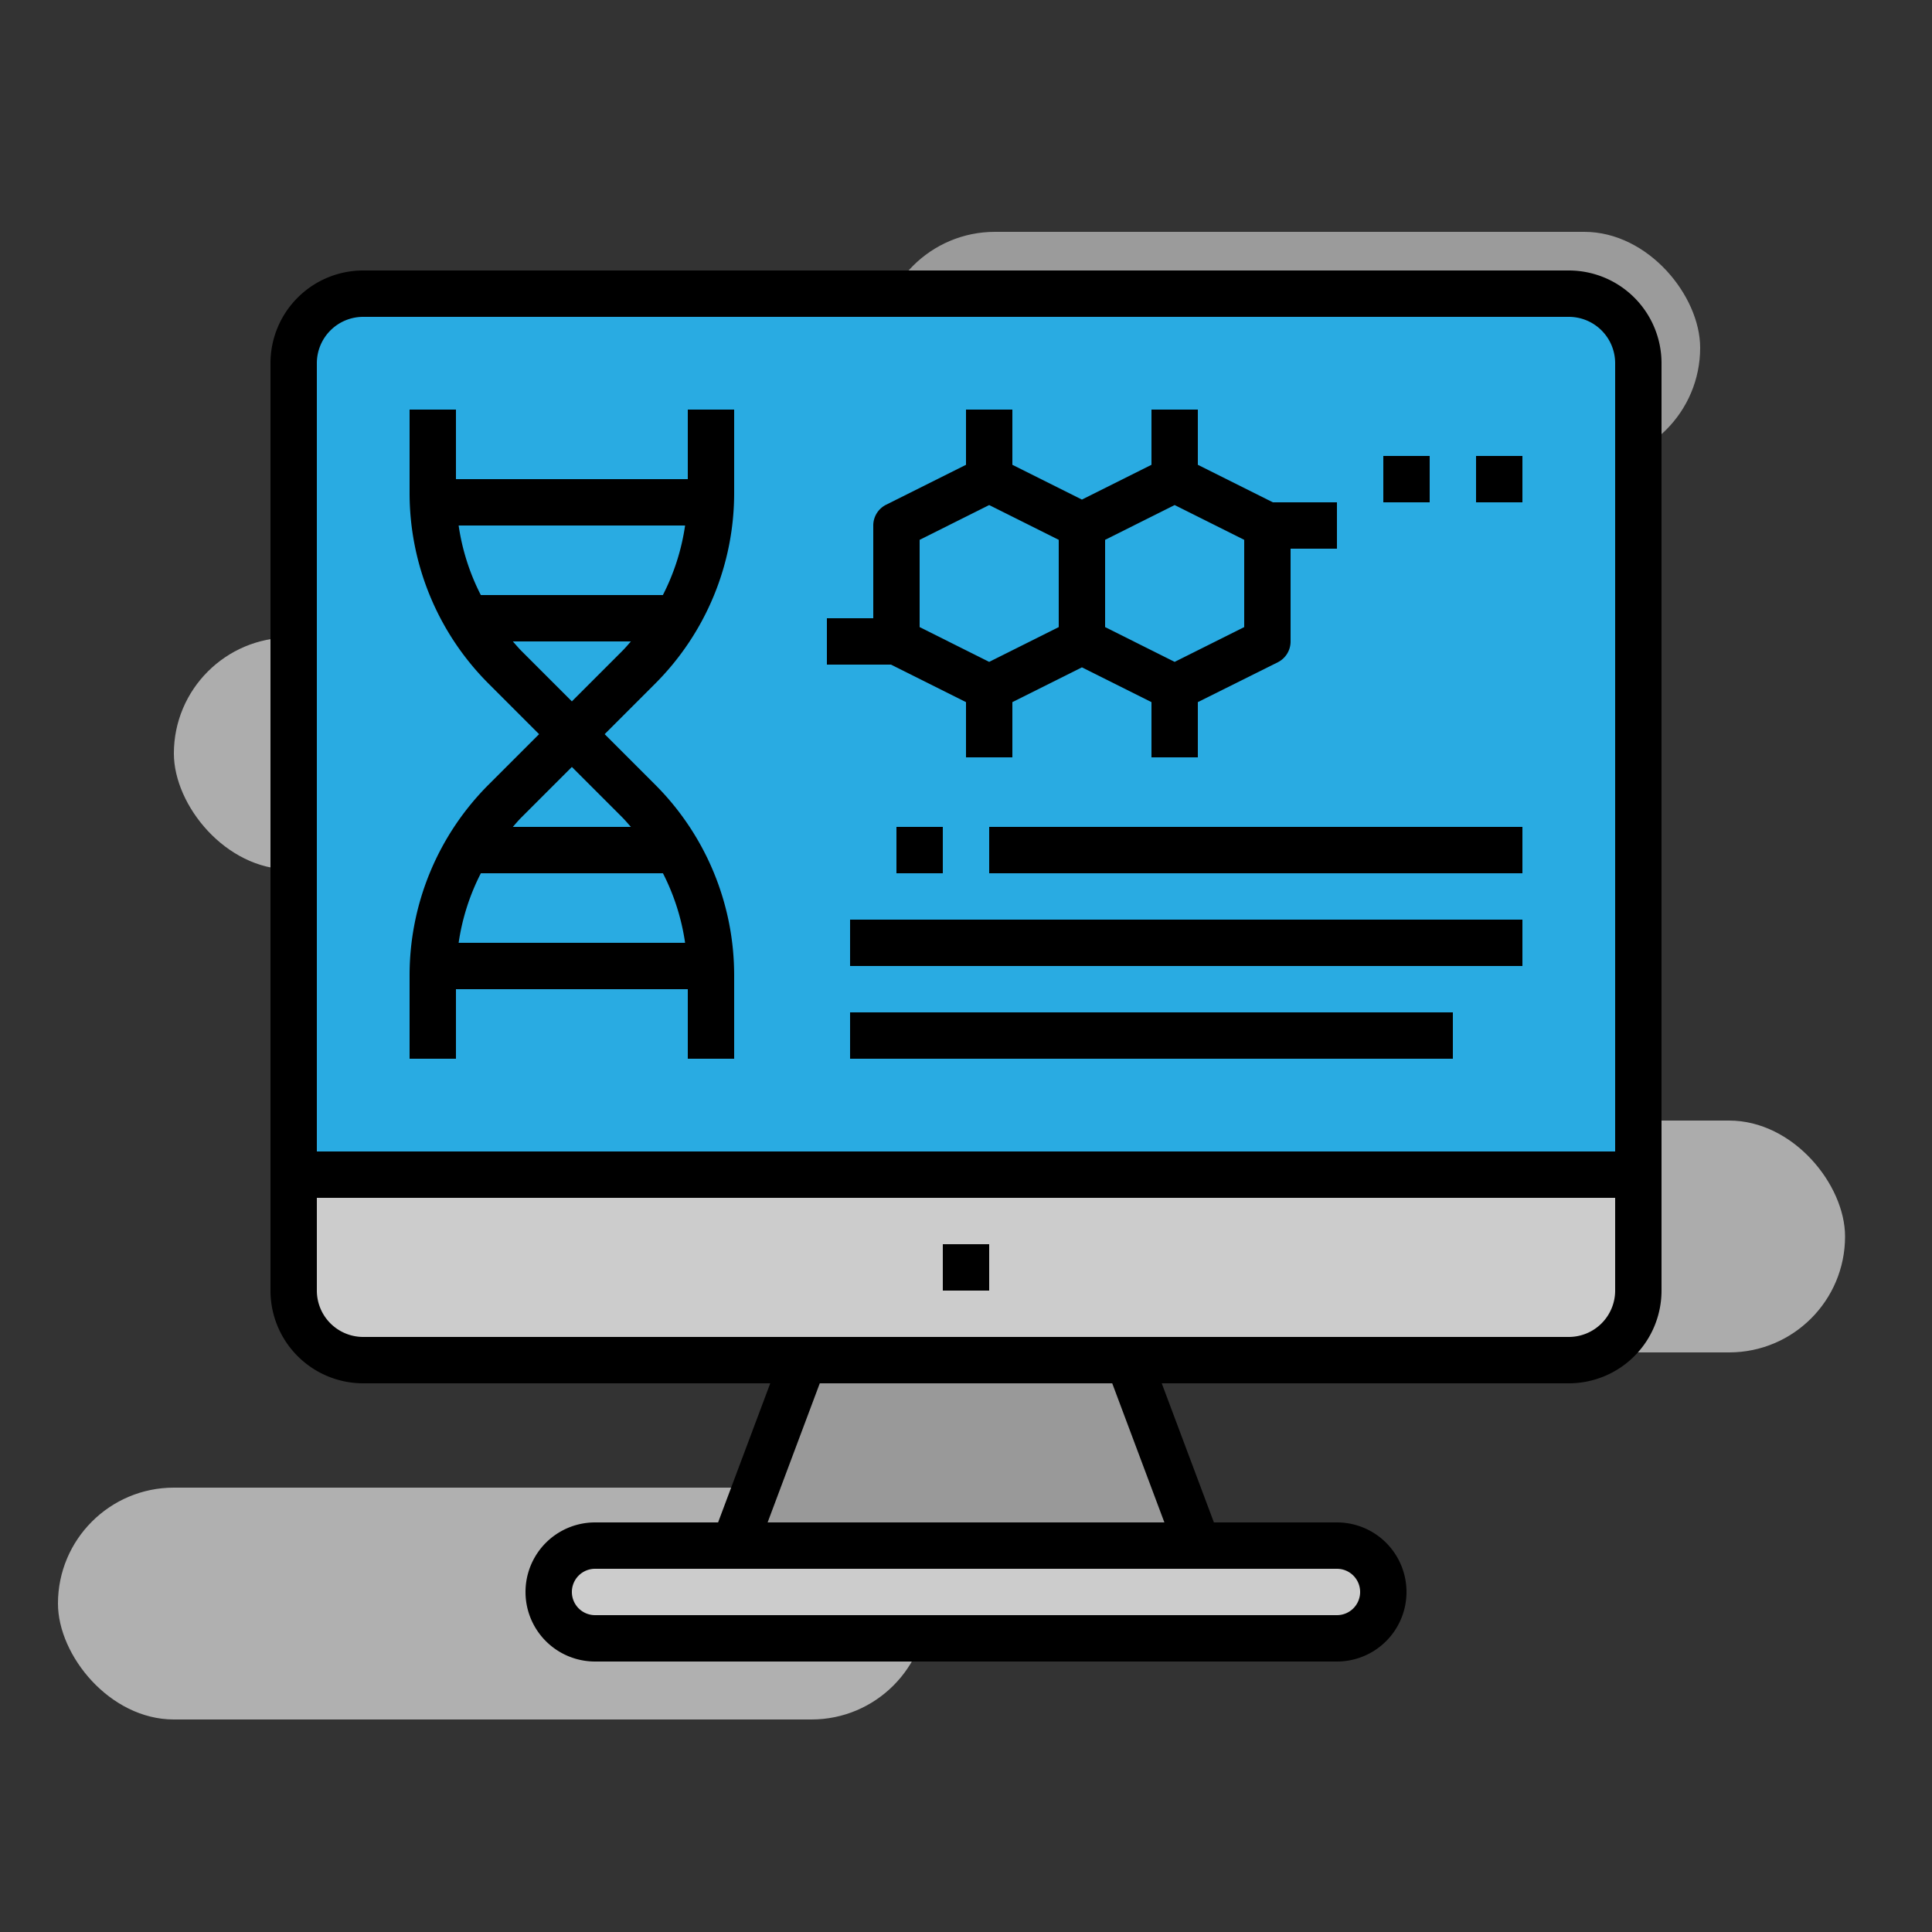
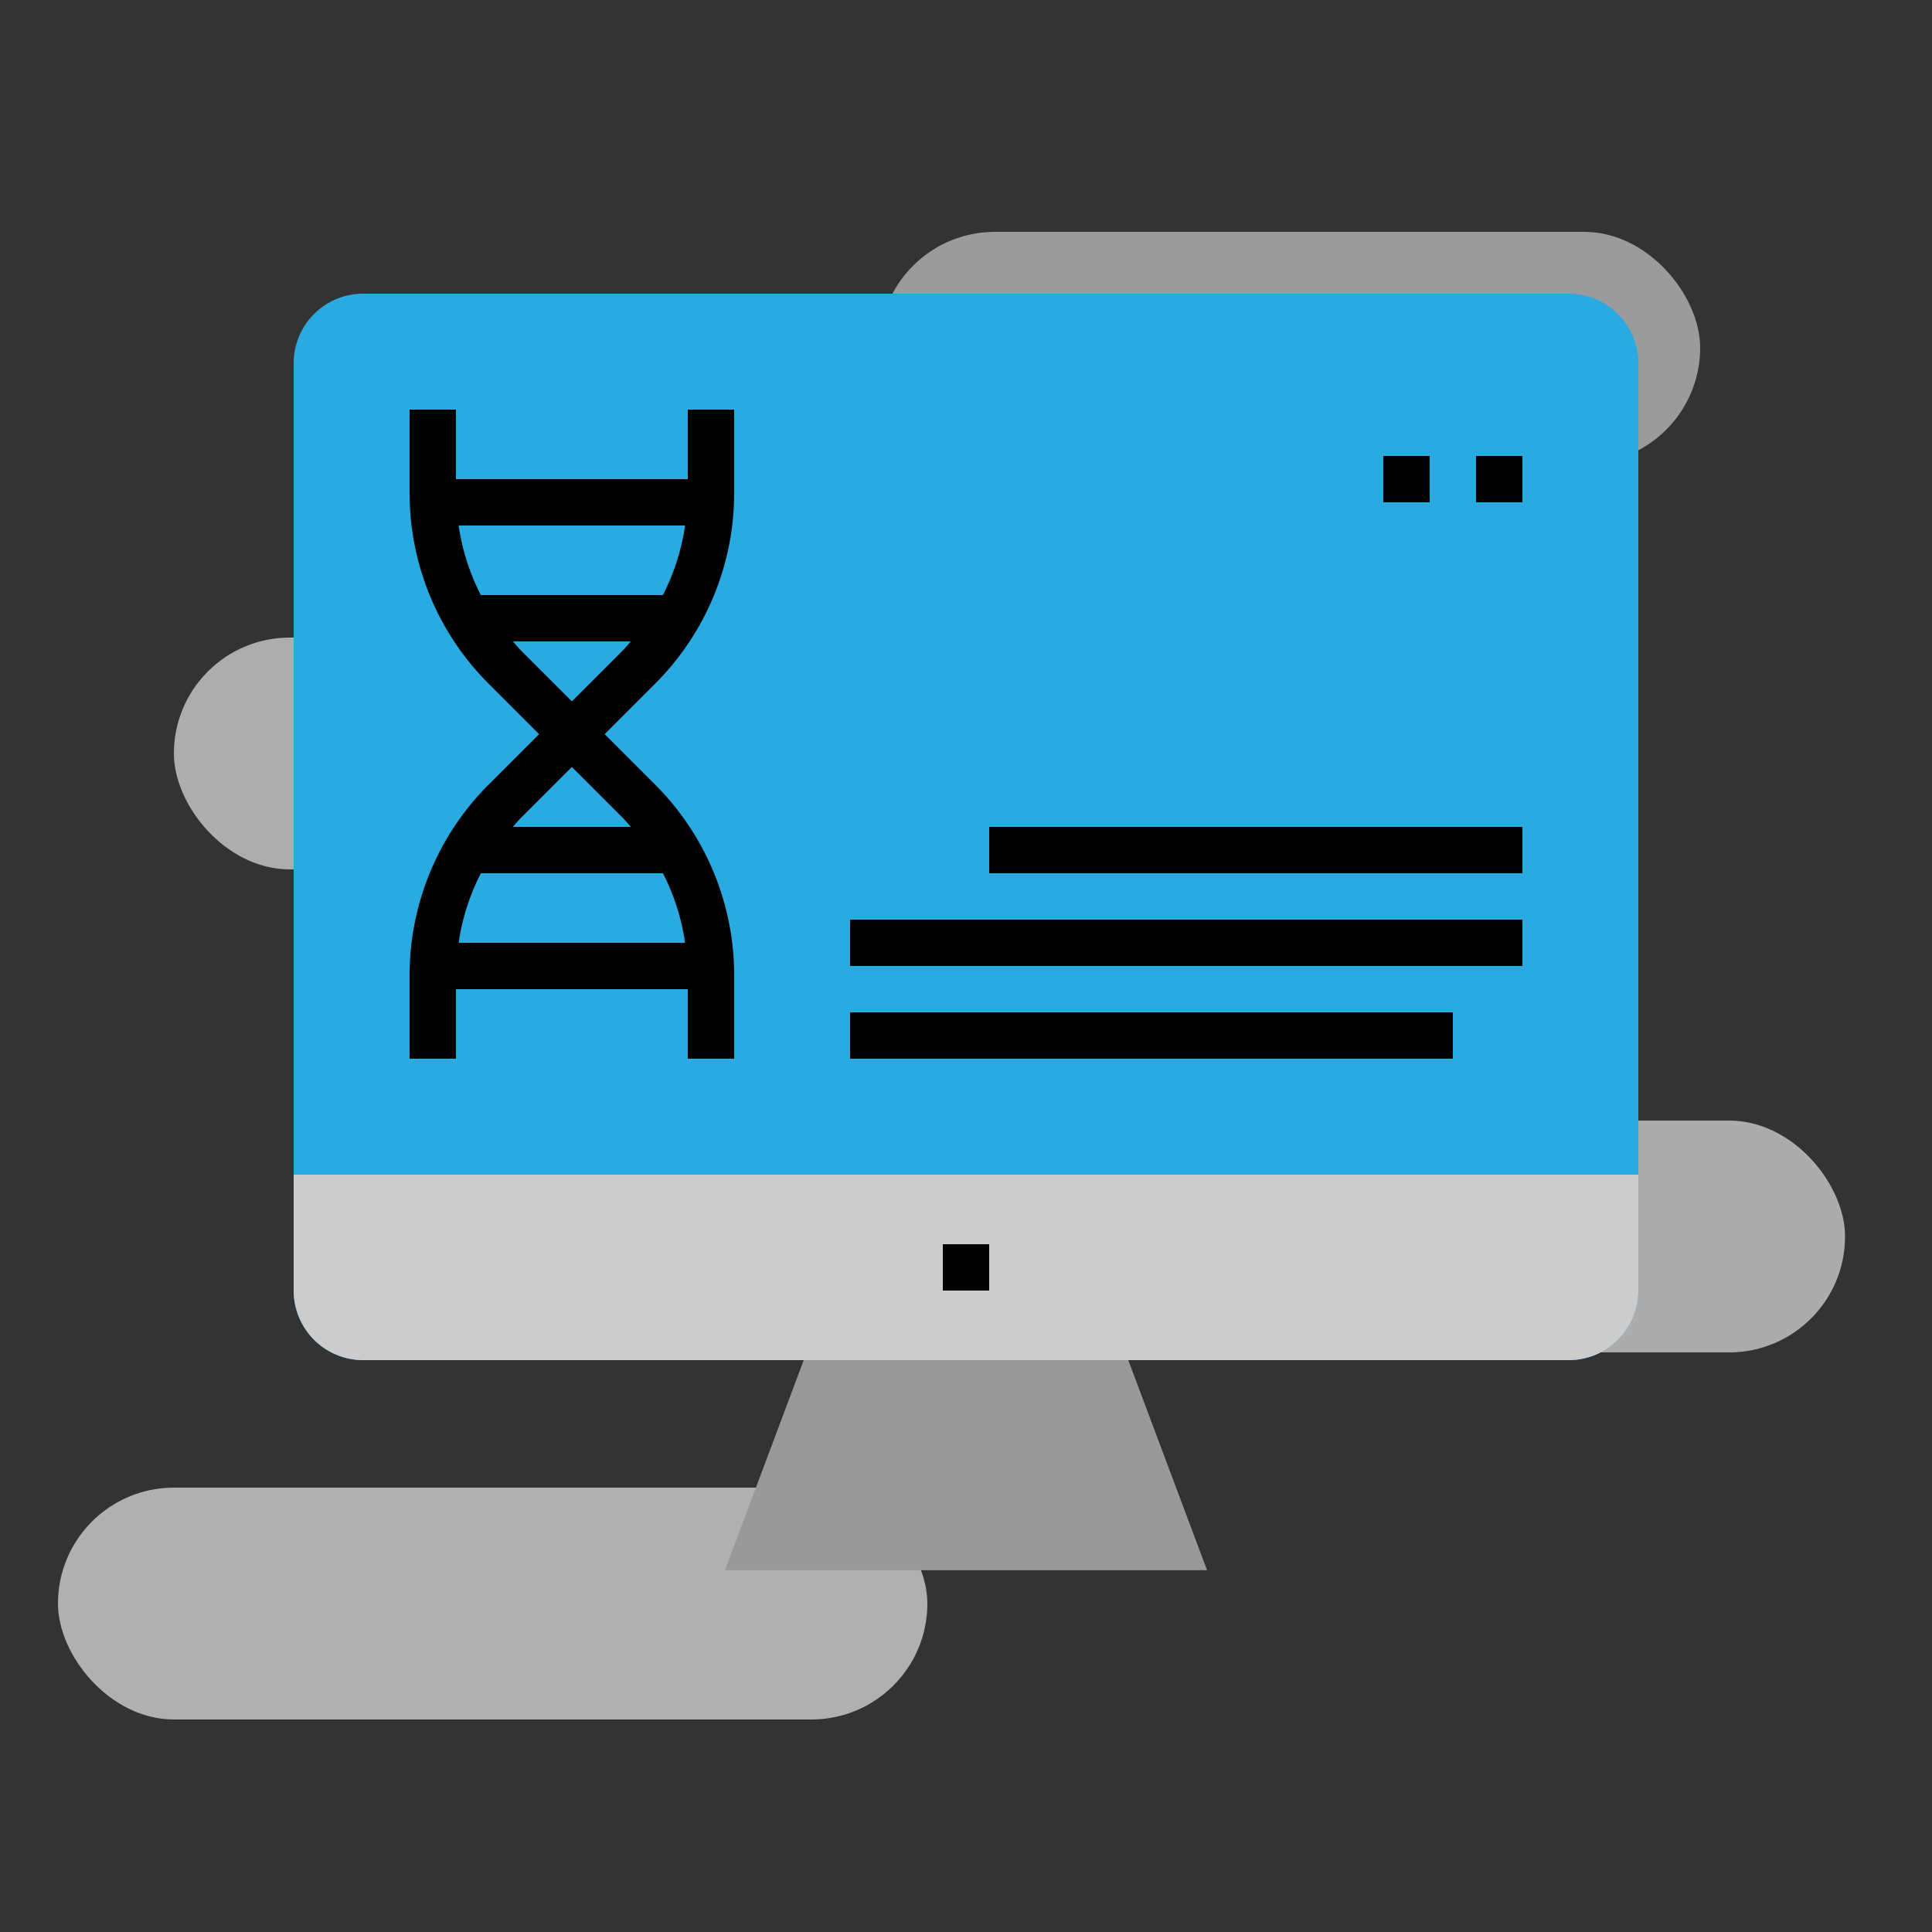
<svg xmlns="http://www.w3.org/2000/svg" viewBox="0 0 200 200">
  <rect x="0" y="0" width="200" height="200" fill="#333333" stroke="none" />
  <defs>
    <style>
      .cls-1 {
        clip-path: url(#clip-S05);
      }

      .cls-2, .cls-3, .cls-4, .cls-5 {
        fill: #fff;
      }

      .cls-2 {
        opacity: 0.61;
      }

      .cls-3 {
        opacity: 0.51;
      }

      .cls-4 {
        opacity: 0.6;
      }

      .cls-5 {
        opacity: 0.59;
      }

      .cls-6 {
        fill: #999;
      }

      .cls-7 {
        fill: #29abe2;
      }

      .cls-8 {
        fill: #ccc;
      }
    </style>
    <clipPath id="clip-S05">
      <rect width="200" height="200" />
    </clipPath>
  </defs>
  <g id="S05" class="cls-1">
    <rect id="Rectangle_869" data-name="Rectangle 869" class="cls-2" width="90" height="24" rx="12" transform="translate(6 154)" />
    <rect id="Rectangle_868" data-name="Rectangle 868" class="cls-3" width="85" height="24" rx="12" transform="translate(91 24)" />
    <rect id="Rectangle_867" data-name="Rectangle 867" class="cls-4" width="121" height="24" rx="12" transform="translate(18 66)" />
    <rect id="Rectangle_866" data-name="Rectangle 866" class="cls-5" width="95" height="24" rx="12" transform="translate(96 116)" />
    <path id="Path_1377" data-name="Path 1377" class="cls-6" d="M206.73,392.142,197.677,368h-31.8l-9.053,24.142Z" transform="translate(-81.777 -229.6)" />
    <path id="Path_1378" data-name="Path 1378" class="cls-7" d="M15.2,8H140a7.2,7.2,0,0,1,7.2,7.2v96a7.2,7.2,0,0,1-7.2,7.2H15.2A7.2,7.2,0,0,1,8,111.2v-96A7.2,7.2,0,0,1,15.2,8Z" transform="translate(22.4 22.4)" />
    <g id="Group_1701" data-name="Group 1701" transform="translate(30.4 121.6)">
-       <path id="Path_1379" data-name="Path 1379" class="cls-8" d="M100.8,440h76.8a4.8,4.8,0,0,1,4.8,4.8h0a4.8,4.8,0,0,1-4.8,4.8H100.8a4.8,4.8,0,0,1-4.8-4.8h0A4.8,4.8,0,0,1,100.8,440Z" transform="translate(-69.6 -401.6)" />
      <path id="Path_1380" data-name="Path 1380" class="cls-8" d="M8,312H147.2v12a7.2,7.2,0,0,1-7.2,7.2H15.2A7.2,7.2,0,0,1,8,324V312Z" transform="translate(-8 -312)" />
    </g>
    <path id="Path_1381" data-name="Path 1381" d="M52.8,108h24v7.2h4.8v-8.563a27.9,27.9,0,0,0-8.225-19.855L68.193,81.6l5.182-5.182A27.9,27.9,0,0,0,81.6,56.563V48H76.8v7.2h-24V48H48v8.563a27.9,27.9,0,0,0,8.225,19.855L61.406,81.6l-5.182,5.182A27.9,27.9,0,0,0,48,106.637V115.2h4.8Zm23.722-4.8H53.078a23.014,23.014,0,0,1,2.3-7.2h18.85A23.015,23.015,0,0,1,76.521,103.2ZM53.078,60H76.521a23.014,23.014,0,0,1-2.3,7.2H55.375A23.014,23.014,0,0,1,53.078,60Zm6.54,13.025c-.329-.329-.624-.682-.929-1.025H70.91c-.3.343-.6.7-.929,1.025L64.8,78.206ZM64.8,84.994l5.182,5.182c.329.329.624.682.929,1.025H58.689c.3-.343.6-.7.929-1.025Z" transform="translate(-5.6 -5.6)" />
-     <path id="Path_1382" data-name="Path 1382" d="M134.4,0H9.6A9.6,9.6,0,0,0,0,9.6v96a9.6,9.6,0,0,0,9.6,9.6H51.737l-5.4,14.4H33.6a7.2,7.2,0,0,0,0,14.4h76.8a7.2,7.2,0,0,0,0-14.4H97.663l-5.4-14.4H134.4a9.6,9.6,0,0,0,9.6-9.6V9.6A9.6,9.6,0,0,0,134.4,0ZM9.6,4.8H134.4a4.8,4.8,0,0,1,4.8,4.8V91.2H4.8V9.6A4.8,4.8,0,0,1,9.6,4.8Zm103.2,132a2.4,2.4,0,0,1-2.4,2.4H33.6a2.4,2.4,0,1,1,0-4.8h76.8A2.4,2.4,0,0,1,112.8,136.8Zm-20.263-7.2H51.463l5.4-14.4H87.137ZM134.4,110.4H9.6a4.8,4.8,0,0,1-4.8-4.8V96H139.2v9.6A4.8,4.8,0,0,1,134.4,110.4Z" transform="translate(28 28)" />
    <path id="Path_1383" data-name="Path 1383" d="M232,336h4.8v4.8H232Z" transform="translate(-134.4 -207.2)" />
-     <path id="Path_1384" data-name="Path 1384" d="M206.4,78.283V84h4.8V78.283l7.2-3.6,7.2,3.6V84h4.8V78.283l8.273-4.123A2.4,2.4,0,0,0,240,72V62.4h4.8V57.6h-6.634L230.4,53.717V48h-4.8v5.717l-7.2,3.6-7.2-3.6V48h-4.8v5.717l-8.273,4.135A2.4,2.4,0,0,0,196.8,60v9.6H192v4.8h6.634Zm28.8-7.766-7.2,3.6-7.2-3.6V61.483l7.2-3.6,7.2,3.6Zm-33.6-9.034,7.2-3.6,7.2,3.6v9.034l-7.2,3.6-7.2-3.6Z" transform="translate(-106.4 -5.6)" />
    <path id="Path_1385" data-name="Path 1385" d="M384,64h4.8v4.8H384Z" transform="translate(-240.8 -16.8)" />
    <path id="Path_1386" data-name="Path 1386" d="M416,64h4.8v4.8H416Z" transform="translate(-263.2 -16.8)" />
    <path id="Path_1387" data-name="Path 1387" d="M200,224h69.6v4.8H200Z" transform="translate(-112 -128.8)" />
    <path id="Path_1388" data-name="Path 1388" d="M200,256h62.4v4.8H200Z" transform="translate(-112 -151.2)" />
    <path id="Path_1389" data-name="Path 1389" d="M248,192h55.2v4.8H248Z" transform="translate(-145.6 -106.4)" />
-     <path id="Path_1390" data-name="Path 1390" d="M216,192h4.8v4.8H216Z" transform="translate(-123.2 -106.4)" />
  </g>
</svg>